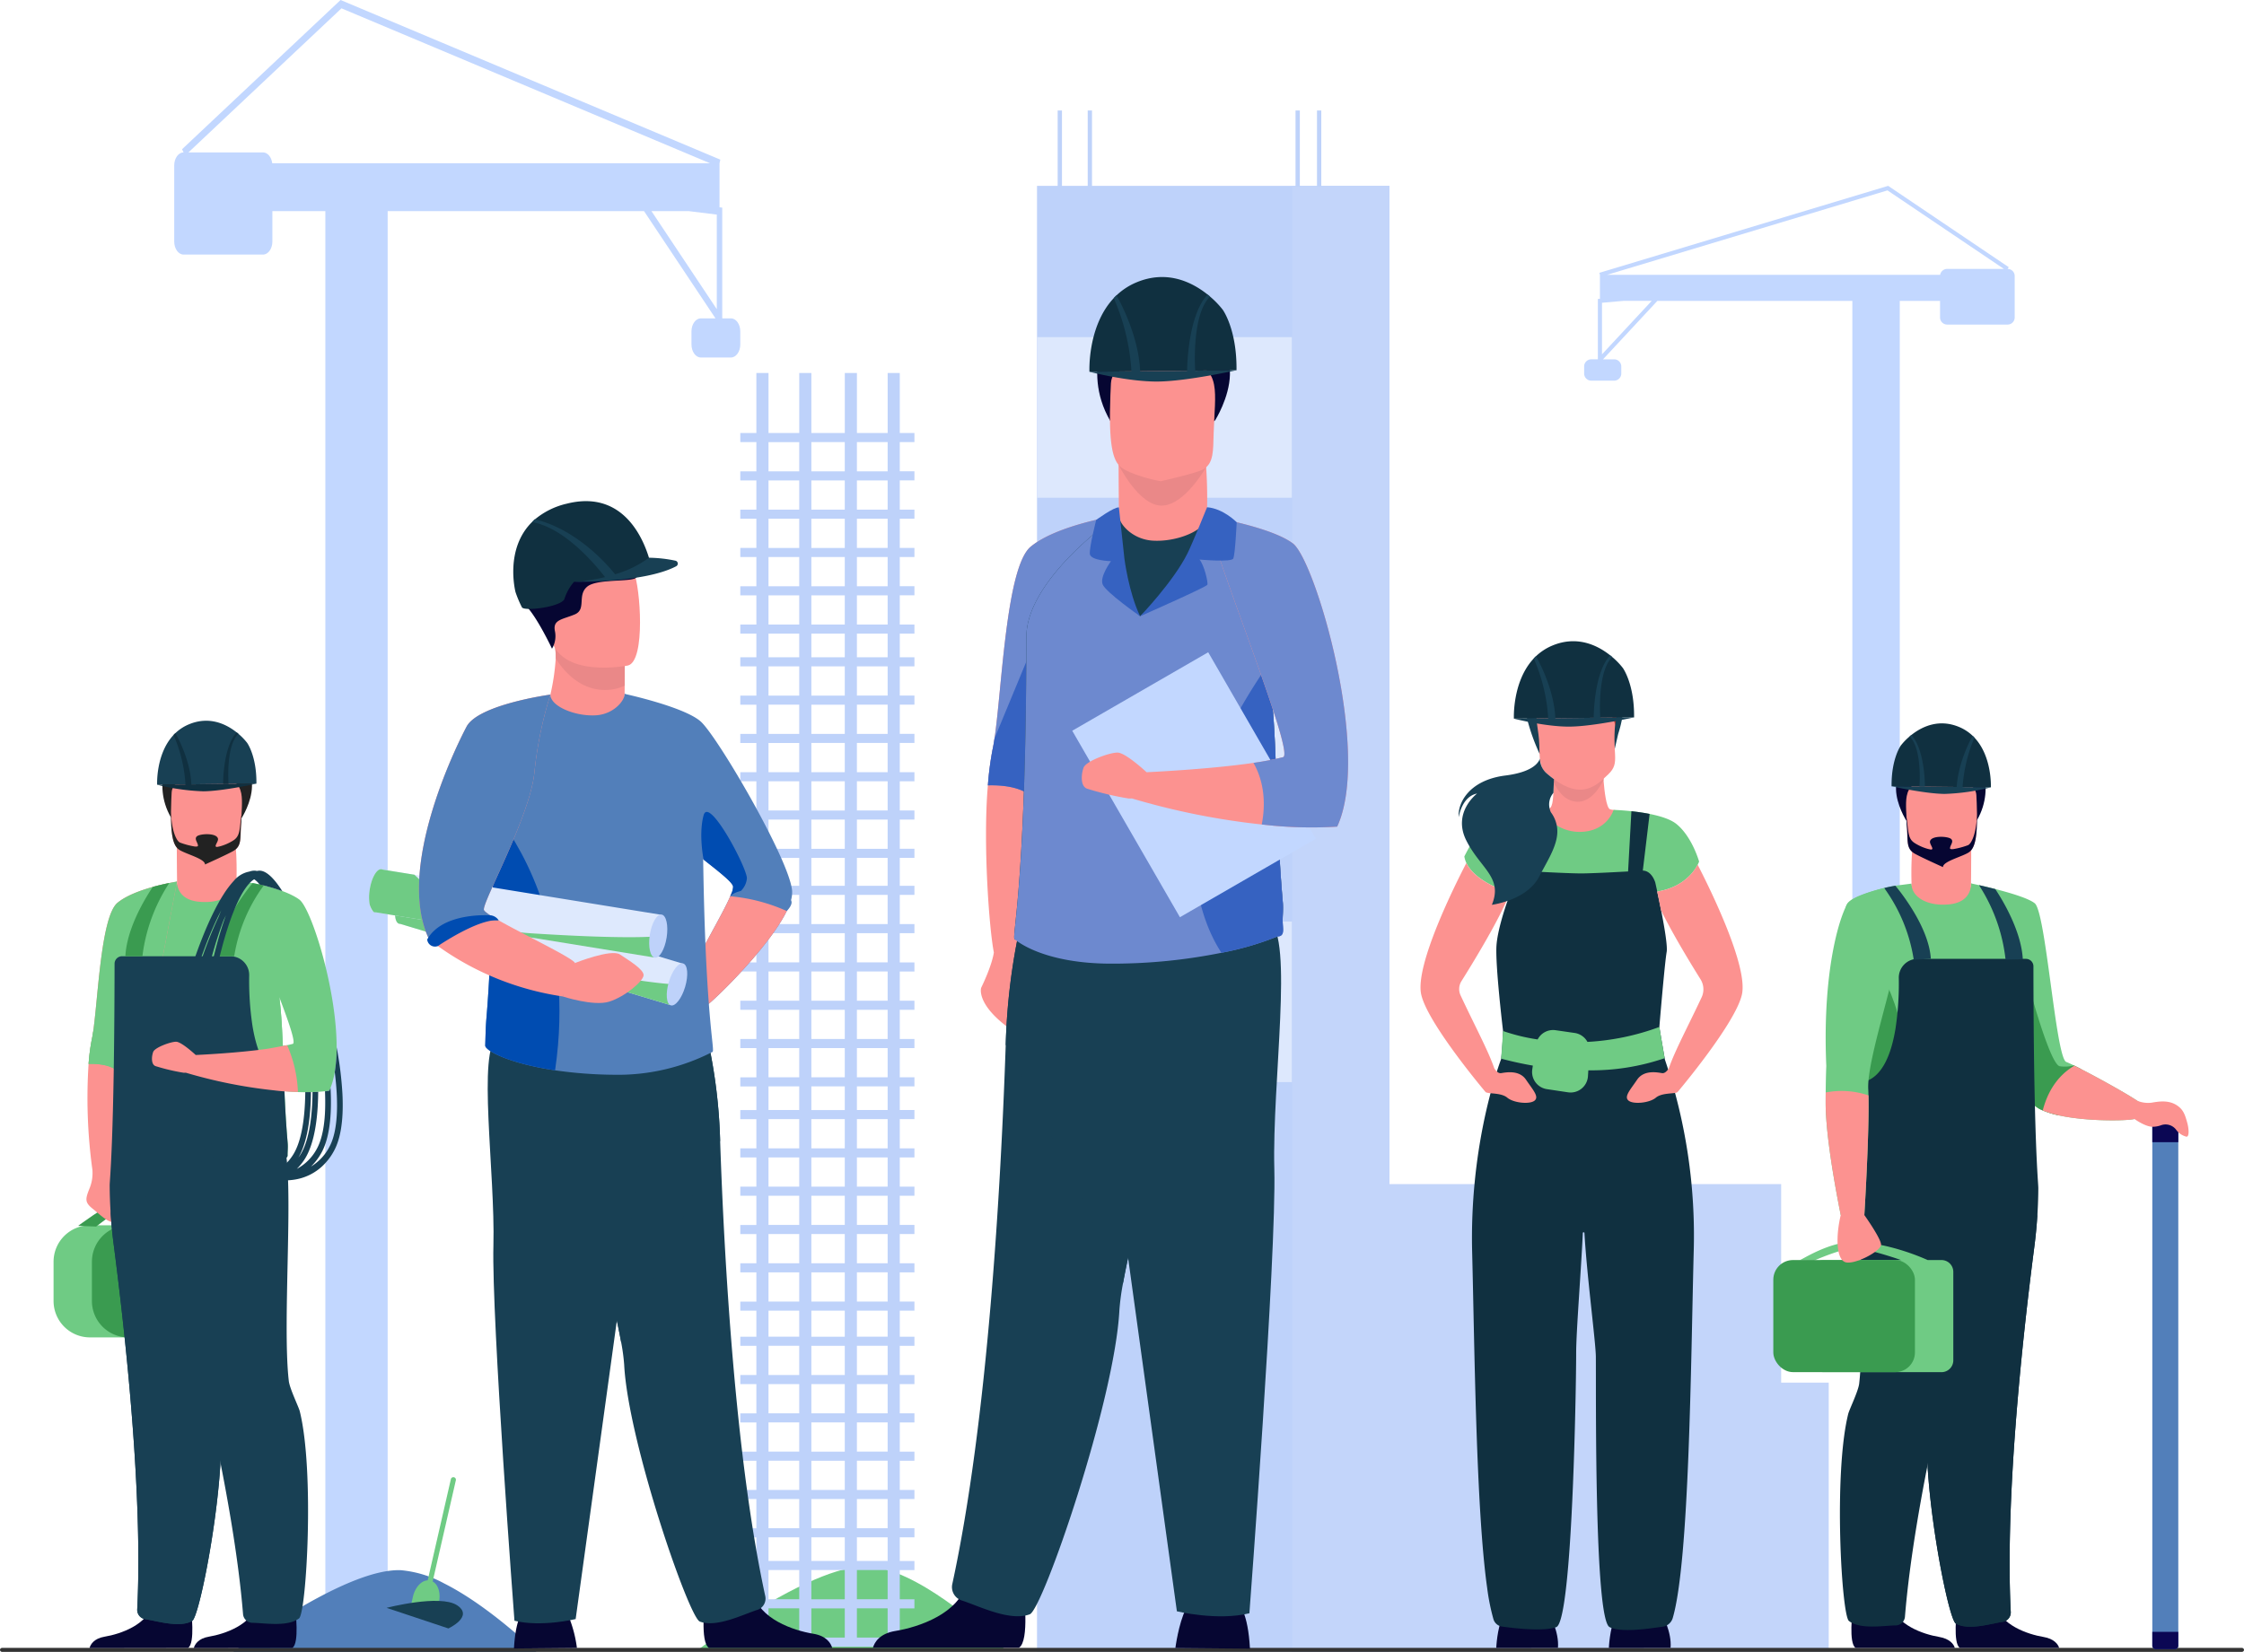
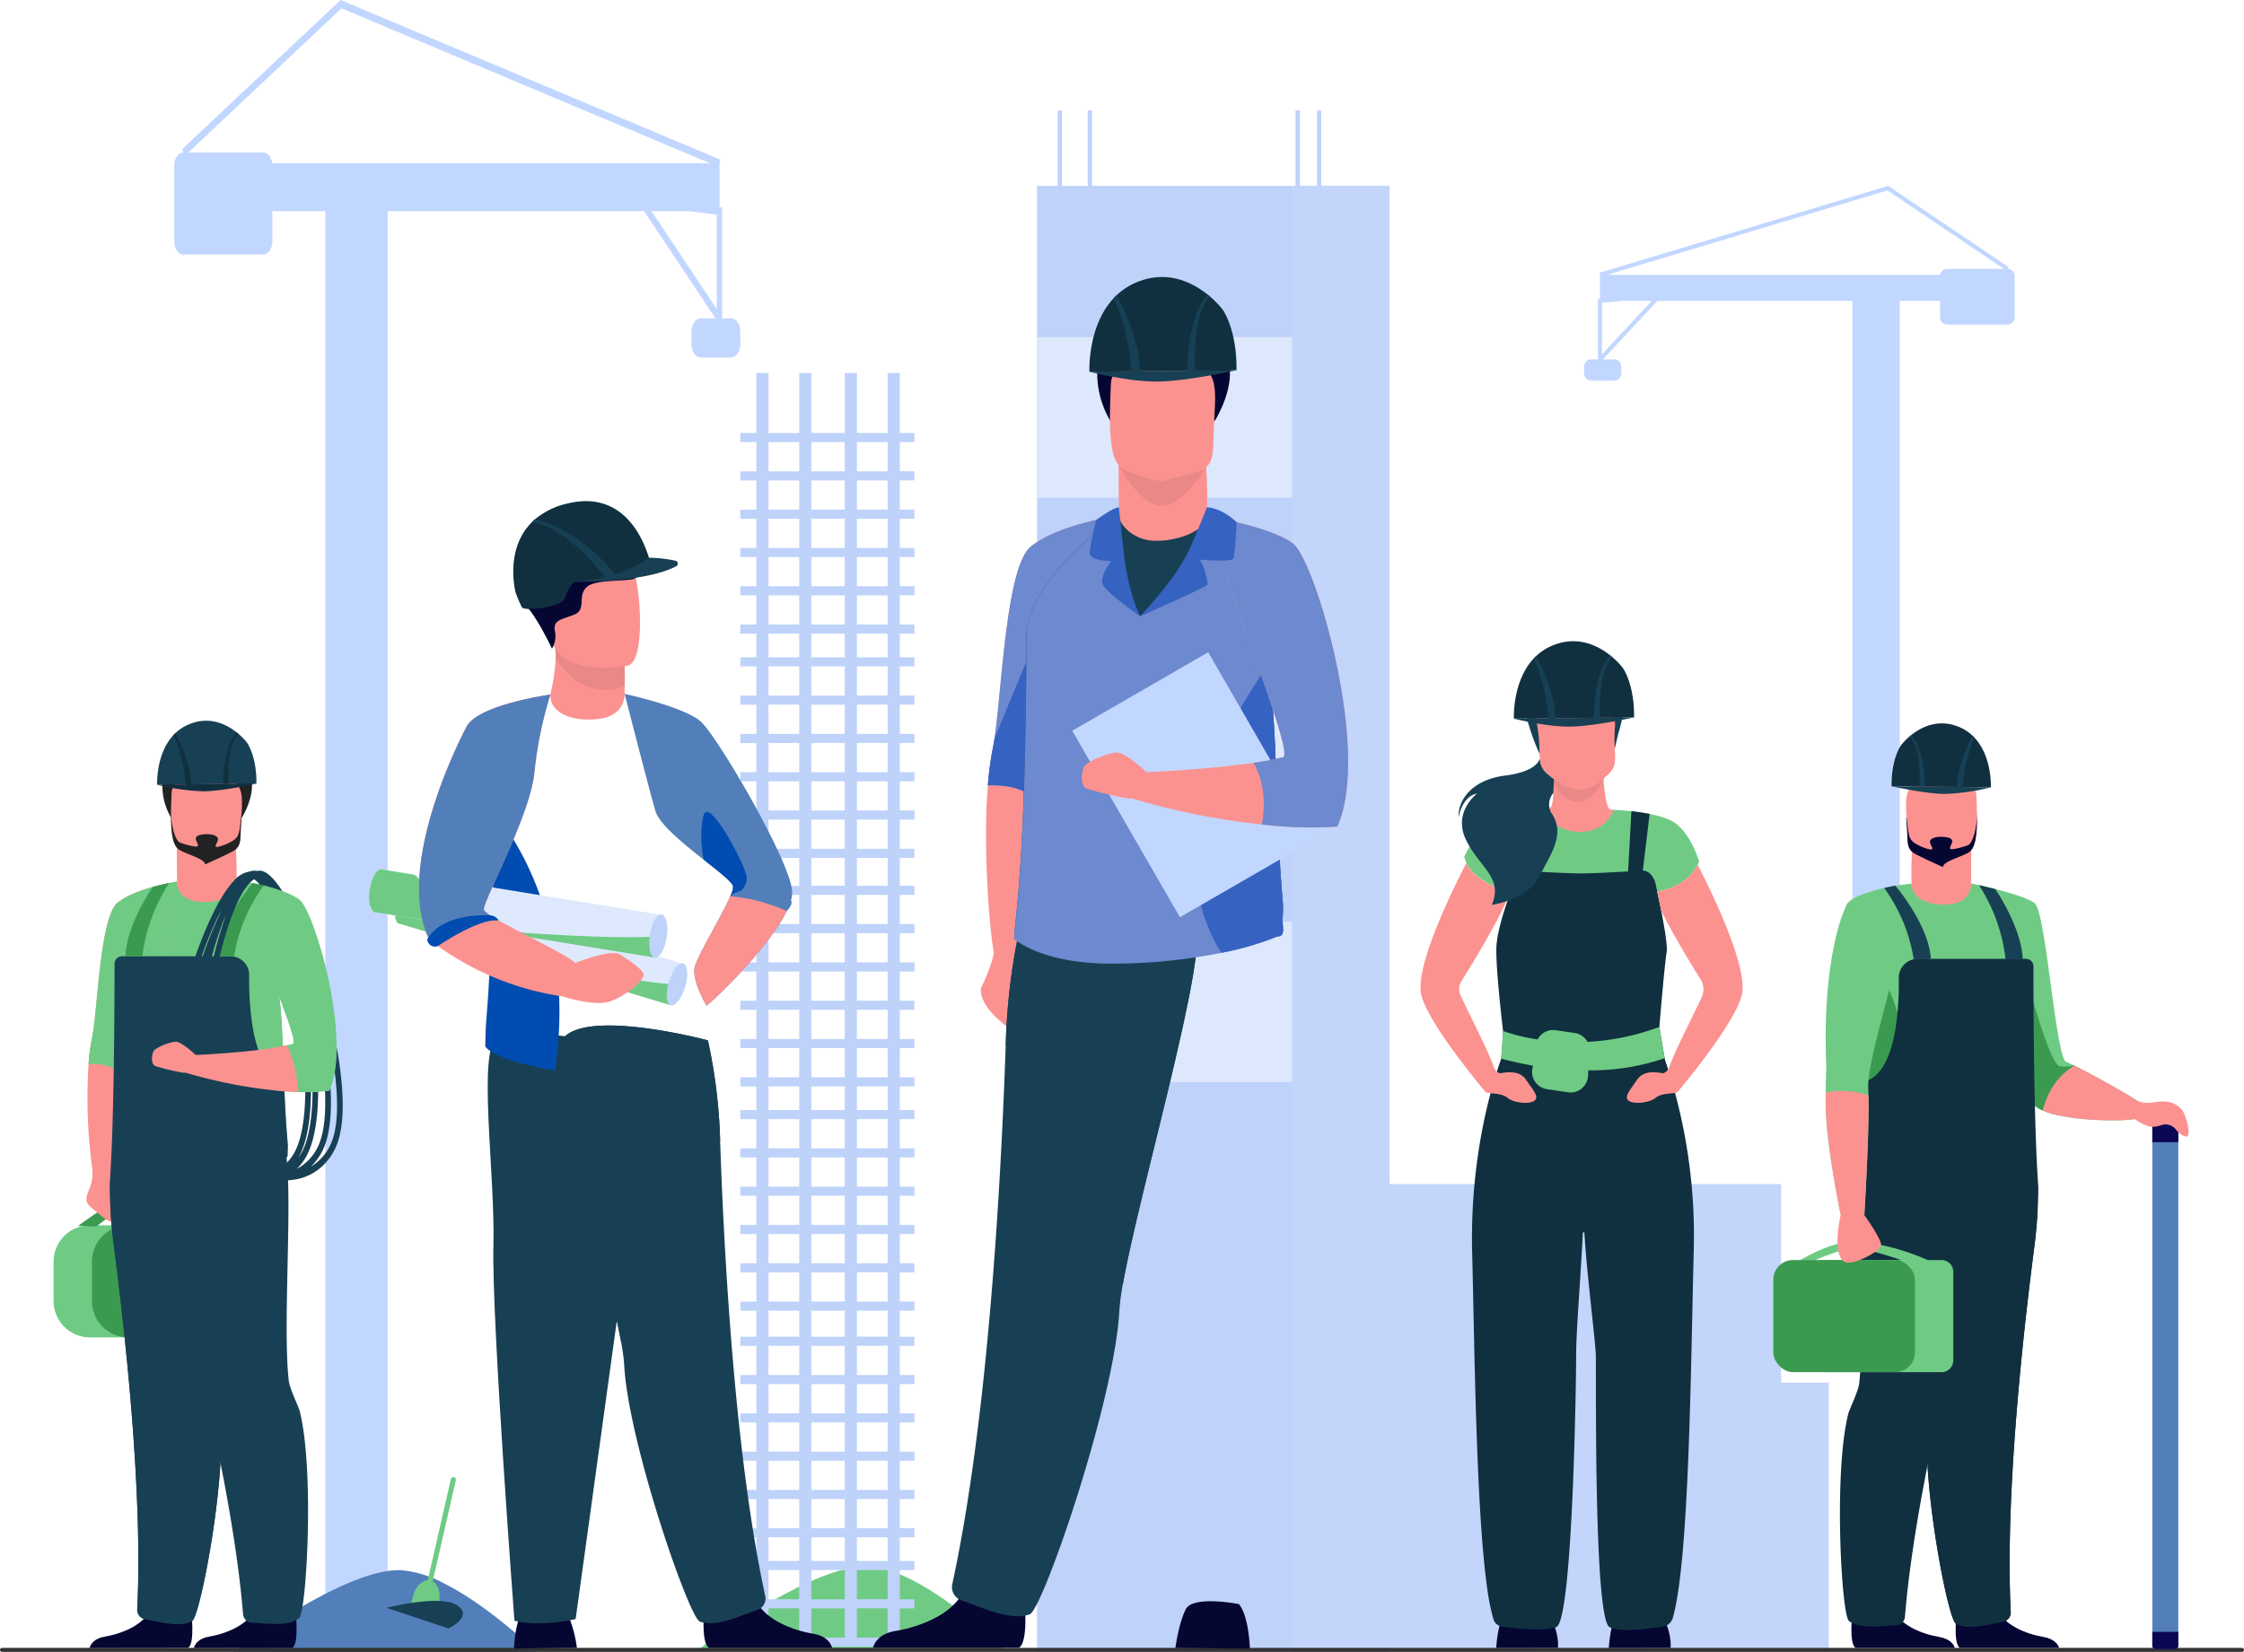
<svg xmlns="http://www.w3.org/2000/svg" width="570" height="419.807" viewBox="0 0 570 419.807">
  <g id="Occucare_Kuwait_1" transform="translate(-973.642 -687.874)">
    <path id="Path_75335" data-name="Path 75335" d="M1216.263,769.832h-2.207V741.7l-.693-.086V730.428h0l.2-.926-96.459-40.56-40.267,37.922.387.8c-1.306,0-2.375,1.491-2.375,3.314v19.334c0,1.823,1.069,3.315,2.375,3.315h20.183c1.306,0,2.374-1.491,2.374-3.315v-7.733h13.455v355.741h15.83V742.581h65.116l18.153,27.252h-3.724c-1.306,0-2.374,1.491-2.374,3.314v3.315c0,1.822,1.068,3.314,2.374,3.314h7.651c1.305,0,2.374-1.492,2.374-3.314v-3.315C1218.638,771.324,1217.569,769.832,1216.263,769.832Zm-98.929-78.773,93.628,39.369H1099.747c-.191-1.562-1.168-2.762-2.339-2.762h-18.945Zm88.168,51.522,7.169.885V767.5l-16.6-24.916Z" transform="translate(-56.954 -1.069)" fill="#c2d7ff" />
    <path id="Path_75336" data-name="Path 75336" d="M1290.524,1779.036H1213.3c3.719-2.744,17.067-12.316,29.156-17.485,5.01-2.141,9.8-3.526,13.6-3.356C1268.119,1758.737,1285.021,1773.819,1290.524,1779.036Z" transform="translate(-61.89 -672.326)" fill="#6fcb84" />
    <path id="Path_75337" data-name="Path 75337" d="M1204.271,1779.036h-77.225c5.26-3.883,29.784-21.422,42.761-20.841a28.28,28.28,0,0,1,10.943,3.356C1190.459,1766.428,1200.313,1775.283,1204.271,1779.036Z" transform="translate(-94.294 -671.355)" fill="#527fba" />
    <path id="Path_75338" data-name="Path 75338" d="M2440.768,918.411h0l.295-.437-30.628-20.664-73.368,22.1.151.5h0v6.094l-.526.047v15.332h-1.678a1.812,1.812,0,0,0-1.806,1.806V945a1.812,1.812,0,0,0,1.806,1.806h5.82a1.811,1.811,0,0,0,1.806-1.806v-1.806a1.811,1.811,0,0,0-1.806-1.806H2338l13.808-14.85h49.528v193.851h12.041V926.538h10.234v4.214a1.811,1.811,0,0,0,1.806,1.806h15.351a1.81,1.81,0,0,0,1.805-1.806V920.217A1.811,1.811,0,0,0,2440.768,918.411Zm-30.508-19.948,29.567,19.948h-14.41a1.812,1.812,0,0,0-1.779,1.505h-84.594Zm-72.515,41.653v-13.1l5.453-.482h7.172Z" transform="translate(-957.176 -162.214)" fill="#c2d7ff" />
    <g id="Group_163883" data-name="Group 163883" transform="translate(1237.056 735.098)">
      <rect id="Rectangle_57" data-name="Rectangle 57" width="89.513" height="372.426" transform="translate(0 0)" fill="#bed2fa" />
      <g id="Group_163882" data-name="Group 163882" transform="translate(0 38.434)">
        <rect id="Rectangle_58" data-name="Rectangle 58" width="64.79" height="40.807" fill="#dde8fd" />
        <rect id="Rectangle_59" data-name="Rectangle 59" width="64.79" height="40.807" transform="translate(0 74.724)" fill="#dde8fd" />
        <rect id="Rectangle_60" data-name="Rectangle 60" width="64.79" height="40.807" transform="translate(0 148.483)" fill="#dde8fd" />
      </g>
      <path id="Path_75339" data-name="Path 75339" d="M2238.826,1029.074h-12.08V978.628h-99.509V724.992h-24.724v372.583h24.724v-.209h111.589Z" transform="translate(-2037.724 -724.992)" fill="#c3d5fa" />
    </g>
    <path id="Path_75340" data-name="Path 75340" d="M1566.516,1832.615H997.634a.536.536,0,0,1-.559-.506h0a.536.536,0,0,1,.559-.506h568.882a.536.536,0,0,1,.559.506h0A.536.536,0,0,1,1566.516,1832.615Z" transform="translate(-23.433 -725.025)" fill="#333" />
    <g id="Group_163885" data-name="Group 163885" transform="translate(1334.47 850.798)">
      <path id="Path_75341" data-name="Path 75341" d="M2274.389,1812.692s.228-4.968,1.56-7.633,11.993-.832,11.993-.832,2.457,4.445,2.123,8.442Z" transform="translate(-2226.55 -1556.912)" fill="#060632" />
      <path id="Path_75342" data-name="Path 75342" d="M2186.116,1812.692s.229-4.968,1.562-7.633,11.992-.832,11.992-.832,2.457,4.445,2.124,8.442Z" transform="translate(-2166.882 -1556.912)" fill="#060632" />
      <path id="Path_75343" data-name="Path 75343" d="M2241.281,1157.988c-1.331.965-13.383,7.255-13.383,7.255l-12.709-9.061s3.859-.562,3.962-.592c1.146-.32,1.094-3.4,1.239-6.671.022-.5.05-1.014.088-1.519l12.444-.453.01.155c.01.157.023.323.035.495l.024.355c.007.123.018.245.028.372.225,2.878.705,6.943,1.624,7.418C2235.166,1156.012,2238.708,1155.969,2241.281,1157.988Z" transform="translate(-2186.534 -1113.048)" fill="#fc9290" />
      <path id="Path_75344" data-name="Path 75344" d="M2243.867,1148.325c-1.027,2.053-3.312,5.628-6.7,5.511-3.238-.115-5.082-3.058-5.926-4.917.023-.5.05-1.014.087-1.519l12.444-.453.01.155.034.495.026.355C2243.848,1148.075,2243.858,1148.2,2243.867,1148.325Z" transform="translate(-2197.382 -1113.048)" fill="#ea8888" />
      <path id="Path_75345" data-name="Path 75345" d="M2226.941,1057.262s6-5.977,13.084.121C2240.025,1057.383,2235.815,1056.509,2226.941,1057.262Z" transform="translate(-2194.478 -1050.655)" fill="#0b0754" />
      <path id="Path_75346" data-name="Path 75346" d="M2213.158,1081.752a51.447,51.447,0,0,1-3.073-8.519c-.838-3.271-.071-15.69,12.414-14.847a16.832,16.832,0,0,1,7.157,2.109c2.817,1.61,6.981,5.23,3.458,16.281l-.851,3.708Z" transform="translate(-2182.922 -1053.159)" fill="#184054" />
      <path id="Path_75347" data-name="Path 75347" d="M2235.87,1104.084c-3.223,3.082-7.228,7.188-15.858-.407-1.689-1.485-1.574-3.77-1.672-7.05-.117-3.883-1.053-6.26-.619-8.5.515-2.679,2.805-3.888,7.557-4.3,8.728-.757,13.138,1.209,12.552,5.539C2236.523,1099.03,2239.146,1100.95,2235.87,1104.084Z" transform="translate(-2188.168 -1070.275)" fill="#fc9290" />
      <path id="Path_75348" data-name="Path 75348" d="M2252.018,1082.033s5.173-.109,6.354,1.62,1.345,3.665,1.939,4.639a3.758,3.758,0,0,1,.5,2.07l1.148-7.721-7-1.392Z" transform="translate(-2211.428 -1068.641)" fill="#9e332e" />
      <path id="Path_75349" data-name="Path 75349" d="M2220.75,1187.544s-2.208,6.51-11.166,7.7c-.241.033-.491.06-.744.085h-36.475l-.2-.06c-1.416-.45-10.131-3.435-11.047-9.019,0,0,4.582-9.409,8.08-10.576a22.215,22.215,0,0,1,3.915-.789c1.516-.195,3.112-.325,4.452-.41,1.843-.115,3.2-.145,3.2-.145a10.992,10.992,0,0,0,9.753,5.674c6.914-.083,8.514-5.589,8.514-5.589s1.942.056,4.52.335c1.421.153,3.036.372,4.627.69,2.7.537,5.321,1.346,6.823,2.566C2219,1181.255,2220.75,1187.544,2220.75,1187.544Z" transform="translate(-2149.989 -1131.559)" fill="#6fcb84" />
      <path id="Path_75350" data-name="Path 75350" d="M2216.1,1238.2c-.389-2.156-.966-5.438-1.419-8.325,0-.039,1.353-16.3,1.852-19.043s-2.9-17.7-2.9-17.7c-.79-2.289-2.13-2.988-3.156-2.988l1.727-14.4c-1.591-.317-3.205-.537-4.626-.69l-.828,15.087-.011.218c-1.892.1-4.251.232-6.446.329s-4.23.173-5.482.173c-2.545,0-8.387-.293-12.266-.5l-.016-.215-.936-15.362c-1.338.085-2.935.215-4.452.41l1.649,14.952v0c-1.087,0-2.336,1.929-2.509,3l-.167,4.678c-.821,2.355-2.522,7.587-2.8,11.259-.374,4.854,1.655,21.744,1.669,21.86-.074,2.013-.217,4.586-.492,7.076-1.524,4.13-8.024,23.334-7.362,49.157.617,24.107.981,65.3,3.822,85.3a54.543,54.543,0,0,0,1.591,7.9,2.665,2.665,0,0,0,2.189,1.852c3.256.451,10.6,1.284,13.758.135,1.515-.552,2.6-8.959,3.365-19.8.734-10.391,1.176-23.016,1.422-33.095,0,0,0,0,0,0,.2-8.035.272-14.448.272-16.821,0-5.372,1.269-21.131,1.689-30.4a.206.206,0,0,1,.412-.005v0c.637,11.005,2.861,27.694,2.9,31.4.082,8.994-.441,66.778,3.49,68.719,3.005,1.484,10.088.362,13.472-.1a3.114,3.114,0,0,0,2.573-2.224c4.229-14.539,4.6-65.06,5.315-92.861A139.225,139.225,0,0,0,2216.1,1238.2Z" transform="translate(-2154.013 -1131.861)" fill="#103040" />
      <path id="Path_75351" data-name="Path 75351" d="M2155.722,1276.639c-1.249,1-5.329.582-6.91-.75s-4.747-.917-5.5-1.417c-.052-.035-14.782-17.49-16.379-24.835-1.611-7.413,8.584-27.812,11.471-33.372,2.135,4.512,9.251,6.948,10.52,7.35l.194.06h.395c-2.4,6.491-9.578,18.175-12.344,22.577a3.82,3.82,0,0,0-.229,3.637c3.552,7.617,7.028,14.043,8.549,18.5.3.495.952,1.38,1.736,1.259,1.086-.167,4.583-.917,6.332,1.664S2156.97,1275.639,2155.722,1276.639Z" transform="translate(-2126.764 -1159.902)" fill="#fc9290" />
      <g id="Group_163884" data-name="Group 163884" transform="translate(23.708 0)">
        <path id="Path_75352" data-name="Path 75352" d="M2227.595,1049.124a18.377,18.377,0,0,0-2.68-2.765c-.272-.235-.565-.473-.877-.707-3.162-2.407-8.224-4.756-14.326-2.211a13.609,13.609,0,0,0-4.169,2.71c-.271.256-.526.518-.769.79-5.29,5.869-4.842,15.075-4.842,15.075l30.528-.326C2230.559,1053.167,2227.595,1049.124,2227.595,1049.124Z" transform="translate(-2199.922 -1042.341)" fill="#103040" />
        <path id="Path_75353" data-name="Path 75353" d="M2221.9,1069.268c-.085-1.284-.67-11.817,3.031-15.419a6.145,6.145,0,0,0-.519-.433c-3.945,4.142-4.2,14.514-4.183,15.87l-9.759.1c-.289-7.477-4.415-14.922-4.911-15.753a6.8,6.8,0,0,0-.562.578,44.563,44.563,0,0,1,3.668,15.194l-8.716.093s8.131,2.1,14.255,2.026,16.273-2.353,16.273-2.353Z" transform="translate(-2199.942 -1049.827)" fill="#184054" />
      </g>
      <path id="Path_75354" data-name="Path 75354" d="M2177.074,1164.413c-3.123,6-11.991,7.12-11.991,7.12,2.873-7-2.916-9.2-6.5-16.364s2.748-11.91,2.748-11.91c-3.915.75-4.664,6-4.664,6-.332-3.5,2.583-9.409,11.827-10.575,6.768-.854,8.4-3.135,8.791-4.3a5.063,5.063,0,0,0,1.529,3.574c.715.63,1.4,1.177,2.051,1.654-.015.272-.027.545-.039.814-.041.922-.065,1.829-.108,2.661a4.508,4.508,0,0,0-.97,3.94,4.395,4.395,0,0,0,.32.979,8.258,8.258,0,0,1,1.6,4C2182.105,1155.963,2179.414,1159.918,2177.074,1164.413Z" transform="translate(-2146.962 -1104.556)" fill="#184054" />
      <path id="Path_75355" data-name="Path 75355" d="M2231.5,1352.726l-1.35-7.932a61.835,61.835,0,0,1-18.261,3.791,4.41,4.41,0,0,0-3.252-2.27l-4.844-.7a4.415,4.415,0,0,0-4.552,2.345,48.042,48.042,0,0,1-8.788-2.138l0,.042-.481,6.965v.017c2.8.744,5.482,1.322,8.046,1.763l-.144.969a4.416,4.416,0,0,0,3.714,5.012l5.369.805a4.416,4.416,0,0,0,5.062-4.091l.094-1.494A57.685,57.685,0,0,0,2231.5,1352.726Z" transform="translate(-2169.489 -1246.78)" fill="#6fcb84" />
      <path id="Path_75356" data-name="Path 75356" d="M2317.75,1250.5c-1.6,7.345-16.326,24.8-16.379,24.835a1.6,1.6,0,0,1-.577.191l-.028,0c-1.217.21-3.59.123-4.892,1.222-1.582,1.331-5.663,1.748-6.913.749s.418-2.748,2.167-5.331,5.246-1.831,6.328-1.664c.644.1,1.2-.482,1.544-.966l.02-.028c.065-.095.124-.185.172-.265,1.489-4.355,4.844-10.59,8.311-17.988a4.816,4.816,0,0,0-.275-4.6c-2.316-3.7-7.018-11.388-10.043-17.556-.353-1.783-.7-3.46-.978-4.729,6.646-1.07,9.4-5.112,10.286-6.836C2309.635,1223.629,2319.323,1243.255,2317.75,1250.5Z" transform="translate(-2236.106 -1160.761)" fill="#fc9290" />
    </g>
    <g id="P297LW" transform="translate(1424.082 871.672)">
      <g id="Group_163891" data-name="Group 163891" transform="translate(0 0)">
        <path id="Path_75357" data-name="Path 75357" d="M2599.773,1292.1c-2.229.515-12.3.637-19.366-.952a21.591,21.591,0,0,1-3.936-1.227,6.077,6.077,0,0,1-2.848-2.151c-.8-1.332-2.26-5.889-3.979-11.865-4.734-16.461-11.4-43.663-11.4-43.663s13.378,2.73,16.209,5.062,5.332,39.305,7.995,40.305c.393.147,1.069.458,1.936.884.043.02.085.043.128.062.517.255,1.1.55,1.729.875,5.523,2.838,14.665,7.952,15.611,9.089C2603.1,1290.021,2603.02,1291.353,2599.773,1292.1Z" transform="translate(-2508.03 -1191.578)" fill="#6fcb84" />
        <path id="Path_75358" data-name="Path 75358" d="M2507.3,1253.3a10.644,10.644,0,0,0-.177-1.891c-1.722-9.466-15.41-19.159-15.68-19.159l0,.2c0,1.447-2.281,4.118-5.794,4.347-4.167.272-9.31-2.1-9.31-4.506-.025,0-2.342.314-3.126.4-3.341.379-10.006,2.184-12.861,4.342-2.716,2.051,1.121,14.985,3.5,24.144,1.007,3.875,1.748,7.072,1.627,8.489-.061.692-.683,10.093-1.237,18.6-.46,7.015-.875,13.418-.888,13.82-.03.8,3.933,3.588,10.586,5.7a51.826,51.826,0,0,0,5.276,1.369,56.126,56.126,0,0,0,11.479,1.139c1.375-.005,2.675-.075,3.905-.2C2504.1,1309.153,2507.353,1298.323,2507.3,1253.3Z" transform="translate(-2441.225 -1191.578)" fill="#6fcb84" />
        <path id="Path_75359" data-name="Path 75359" d="M2511.579,1207.46a80.61,80.61,0,0,1,.476-11.776l14.676,2.4s.015,4.48-.048,9.449c.008,0,.4,4.61-5.279,5.284S2511.425,1211.017,2511.579,1207.46Z" transform="translate(-2476.466 -1166.865)" fill="#fc9290" />
        <path id="Path_75360" data-name="Path 75360" d="M2547.276,1804.25c-1.844-1.136-.76-9.552-.76-9.552s8.642-6.861,9.808-1.579,8.156,7.678,12.138,8.34c2.75.457,3.765,1.879,4.025,2.781Z" transform="translate(-2499.886 -1569.342)" fill="#060632" />
        <path id="Path_75361" data-name="Path 75361" d="M2485.228,1318.041c0,14.073-6.819,10.28-10.937,6.48.555-8.5.945-38.626.945-38.626S2485.228,1297.887,2485.228,1318.041Z" transform="translate(-2451.281 -1227.842)" fill="#3a9b50" />
        <path id="Path_75362" data-name="Path 75362" d="M2610.014,1329.855c-.272,1.974-3.39,7.72-5.837,11.717a21.573,21.573,0,0,1-3.934-1.227,6.064,6.064,0,0,1-2.847-2.151c-.8-1.332-2.263-5.888-3.981-11.864,1.272-7.355,2.481-14.618,2.481-14.618l.375-4.872c0,.375,5.7,21.778,8.288,22.277a9.147,9.147,0,0,0,3.6-.2c.043.02.086.043.128.063C2608.8,1329.236,2609.383,1329.531,2610.014,1329.855Z" transform="translate(-2531.801 -1241.999)" fill="#3a9b50" />
        <path id="Path_75363" data-name="Path 75363" d="M2465.557,1804.25c-1.845-1.136-.761-9.552-.761-9.552s8.643-6.861,9.808-1.579,8.156,7.678,12.139,8.34c2.75.457,3.748,1.879,4.009,2.781Z" transform="translate(-2444.649 -1569.342)" fill="#060632" />
-         <path id="Path_75364" data-name="Path 75364" d="M2502.008,1146.676s-9.8-15.446,9.015-16.468c0,0,7.056.83,8.652-.767,0,0,5.473,8.318.362,17.235S2502.008,1146.676,2502.008,1146.676Z" transform="translate(-2468.293 -1122.089)" fill="#060632" />
        <path id="Path_75365" data-name="Path 75365" d="M2523.439,1168.864c-1.426,1.122-5.607,2.236-6.815,2.367,0,0-6.2-1.383-7.328-2.063-1.745-1.058-1.633-3.2-1.722-6.176-.107-3.524-.462-6.292-.069-8.323.468-2.43,2.009-3.813,6.323-4.188,7.92-.687,11.219,1.3,11.357,3.951.036.713.069,1.392.093,2.036C2525.594,1164.747,2524.939,1167.684,2523.439,1168.864Z" transform="translate(-2473.61 -1136.217)" fill="#fc9290" />
        <path id="Path_75366" data-name="Path 75366" d="M2525.478,1177.617c-.076,4.8-1.37,7.637-2.308,7.995a19.778,19.778,0,0,1-3.673.982c-.446.052-.874.038-.868-.215.014-.757,1.025-1.689.273-2.359-.788-.7-5.017-.94-5.358.594-.167.748,1.2,2.067.263,2.1-.284-.048-.562-.1-.828-.172a12.329,12.329,0,0,1-3.258-1.437c-1.746-1.058-1.631-2.681-2.018-5.634-.25-1.91-.25-.875,0,1.96.261,2.968-.25,4.872,1.723,6.177,1.1.727,7.418,3.566,7.418,3.566-.093-1.5,5.3-2.748,6.723-3.87C2524.894,1186.26,2525.557,1183.853,2525.478,1177.617Z" transform="translate(-2473.741 -1154.653)" fill="#060632" />
        <path id="Path_75367" data-name="Path 75367" d="M2471.435,1342.04c-.03.8,3.932,3.588,10.586,5.7.535.171,1.09.335,1.661.494a.02.02,0,0,1,.014.016c.62,7.281,2.3,17.568,3.815,27.5v0c.393,2.574.773,5.122,1.123,7.588a151.151,151.151,0,0,1,1.691,16.752v.044c.032,1.964-1.624,6.864-1.749,7.995-.077.692-.14,1.424-.185,2.191a89,89,0,0,0,.14,10.555c1.087,16.879,5.546,38.474,7.137,39.394,3.164,1.828,8.919,0,11.845-.43a2.418,2.418,0,0,0,2.118-2.434c-1.428-28.012,2.676-67.022,5.744-91,.08-.625.16-1.237.237-1.839.368-2.828.61-5.469.761-7.85.14-2.089.208-3.985.238-5.629.008-.512.012-1,.015-1.464.008-1.5-1.187-11.33-1.242-56.357h0a1.9,1.9,0,0,0-1.893-1.892h-27.535a4.772,4.772,0,0,0-4.769,4.838,76.8,76.8,0,0,1-.826,12.808c-1.017,6.252-3.194,12.093-7.685,13.5a.018.018,0,0,0-.012.008c-.02.046-.143.319-.34.775a.013.013,0,0,0,0,.007q-.063,1.7-.142,3.453-.015.354-.032.71c-.005.14-.013.277-.02.417q-.015.357-.036.718-.025.591-.06,1.193c-.017.315-.035.63-.052.947q-.049.914-.11,1.849c-.01.2-.022.4-.037.6-.052.8-.108,1.621-.17,2.444-.018.252-.038.5-.058.759-.007.123-.017.245-.028.367-.025.322-.05.644-.077.969q-.042.513-.088,1.034C2471.3,1340.026,2471.467,1341.152,2471.435,1342.04Z" transform="translate(-2449.311 -1231.54)" fill="#103040" />
        <path id="Path_75368" data-name="Path 75368" d="M2524.3,1543.83c1.087,16.879,5.546,38.474,7.138,39.394,3.163,1.828,8.918,0,11.845-.43a2.418,2.418,0,0,0,2.118-2.434c-1.429-28.011,2.676-67.022,5.743-91q.121-.937.238-1.839c.367-2.828.61-5.469.761-7.85-1.459-9.508-9.694-10.018-17.161,9.651C2535.912,1495.844,2524.058,1539.963,2524.3,1543.83Z" transform="translate(-2485.085 -1354.5)" fill="#103040" />
        <path id="Path_75369" data-name="Path 75369" d="M2460.4,1492.731c-.226,1.952-2.51,6.59-2.783,7.7-3.776,15.182-1.69,51.181.182,52.62,2.9,2.228,8.843,1.169,11.8,1.13a2.416,2.416,0,0,0,2.42-2.133c2.321-28.682,11.94-68.078,18.126-91.253a108.706,108.706,0,0,0,3.555-20.257s-28.91-17.713-32.035-8.036C2458.9,1441.061,2462.147,1477.75,2460.4,1492.731Z" transform="translate(-2438.588 -1324.982)" fill="#103040" />
        <g id="Group_163887" data-name="Group 163887" transform="translate(30.041)">
          <path id="Path_75370" data-name="Path 75370" d="M2517.208,1110.553q-.3-.336-.634-.652a11.247,11.247,0,0,0-3.445-2.239c-5.041-2.1-9.22-.162-11.833,1.826-.257.194-.5.39-.724.584a15.211,15.211,0,0,0-2.214,2.284s-2.449,3.34-2.367,10.38l25.218.269S2521.579,1115.4,2517.208,1110.553Z" transform="translate(-2495.99 -1106.753)" fill="#103040" />
          <g id="Group_163886" data-name="Group 163886" transform="translate(0.002 2.965)">
            <path id="Path_75371" data-name="Path 75371" d="M2512.624,1128.992l1.385.016c.029-.4-.04-9.554-3.452-13.107a4.967,4.967,0,0,0-.43.355C2513.369,1119.384,2512.632,1128.9,2512.624,1128.992Z" transform="translate(-2505.548 -1115.901)" fill="#184054" />
            <path id="Path_75372" data-name="Path 75372" d="M2514.031,1129.494a38.753,38.753,0,0,1,3.013-12.538,5.9,5.9,0,0,0-.465-.49c-.4.692-3.691,6.789-4.039,13.012L2496,1129.3s8.383,1.88,13.443,1.942a55.016,55.016,0,0,0,11.774-1.673Z" transform="translate(-2495.996 -1116.283)" fill="#184054" />
          </g>
        </g>
        <path id="Path_75373" data-name="Path 75373" d="M2493.032,1234.015s8.52,9.926,9.02,18.586l-4.341.23a41.729,41.729,0,0,0-7.506-18.224s1-.243,1.337-.309C2491.989,1234.211,2493.032,1234.015,2493.032,1234.015Z" transform="translate(-2462.039 -1192.774)" fill="#184054" />
        <path id="Path_75374" data-name="Path 75374" d="M2564.479,1233.594a43.411,43.411,0,0,1,6.758,18.91l4.381-.075c-.359-6.808-4.637-14.3-7-17.844C2568.621,1234.585,2565.588,1233.819,2564.479,1233.594Z" transform="translate(-2512.243 -1192.49)" fill="#184054" />
        <g id="Group_163888" data-name="Group 163888" transform="translate(0 131.754)">
          <path id="Path_75375" data-name="Path 75375" d="M2459.861,1517.927h-3.518c-1.636-.743-10.446-4.558-18.913-4.6-6.11-.034-13.071,4.531-13.49,4.58-1.062.125,3.539.167,3.539.167s6.9-3.051,9.994-3.123c2.953-.069,9.509,2.078,12.127,2.981H2429.88a3.008,3.008,0,0,0-3,3v22.485a3.008,3.008,0,0,0,3,3h29.98a3.007,3.007,0,0,0,3-3v-22.485A3.007,3.007,0,0,0,2459.861,1517.927Z" transform="translate(-2417.139 -1513.322)" fill="#6fcb84" />
          <rect id="Rectangle_61" data-name="Rectangle 61" width="35.976" height="28.481" rx="5" transform="translate(0 4.605)" fill="#3a9b50" />
        </g>
        <path id="Path_75376" data-name="Path 75376" d="M2455.194,1288.534c.215,10.163-1.052,30.4-1.052,30.4h-6c-2.83-14.24-3.83-23.4-3.83-28.4q0-1.477.013-2.748c.037-4.267.152-6.746.152-6.746-1.124-25.854,4.041-39.681,5.661-41.585s9.044-3.615,9.044-3.615a101.894,101.894,0,0,1,3.45,12.888c1,5.747-7.86,29.891-7.5,38.142C2455.164,1287.39,2455.181,1287.945,2455.194,1288.534Z" transform="translate(-2431.02 -1194.011)" fill="#6fcb84" />
        <g id="Group_163890" data-name="Group 163890" transform="translate(96.271 101.442)">
          <path id="Path_75377" data-name="Path 75377" d="M2706.088,1419.783h-4.849a.881.881,0,0,0-.875.878V1552.7a.879.879,0,0,0,.875.876h4.849a.877.877,0,0,0,.875-.876V1420.661A.879.879,0,0,0,2706.088,1419.783Z" transform="translate(-2700.364 -1419.783)" fill="#527fba" />
          <g id="Group_163889" data-name="Group 163889">
            <path id="Path_75378" data-name="Path 75378" d="M2706.088,1419.783h-4.849a.881.881,0,0,0-.875.878v4.092h6.6v-4.092A.879.879,0,0,0,2706.088,1419.783Z" transform="translate(-2700.364 -1419.783)" fill="#0b0754" />
            <path id="Path_75379" data-name="Path 75379" d="M2700.364,1822.592a.879.879,0,0,0,.875.877h4.849a.877.877,0,0,0,.875-.877v-3.529h-6.6Z" transform="translate(-2700.364 -1689.671)" fill="#0b0754" />
          </g>
          <path id="Path_75380" data-name="Path 75380" d="M2709.631,1446.482a.5.5,0,0,0-.5.5v116.226a.5.5,0,1,0,1,0V1446.982A.5.5,0,0,0,2709.631,1446.482Z" transform="translate(-2706.29 -1437.83)" fill="#527fba" />
        </g>
        <path id="Path_75381" data-name="Path 75381" d="M2454.142,1426.473s1.268-20.239,1.052-30.4a21.252,21.252,0,0,0-10.865-.745q-.012,1.27-.013,2.748c0,5,1,14.158,3.83,28.4-1.248,5.247-1.166,10.91,1,11.909s9.326-2.748,9.243-4.414S2454.142,1426.473,2454.142,1426.473Z" transform="translate(-2431.02 -1301.547)" fill="#fc9290" />
        <path id="Path_75382" data-name="Path 75382" d="M2651.2,1389.7c-.584-2.143-1.019-3.331-2.494-4.372-2.144-1.513-4.69-1.1-6.587-.771a7.278,7.278,0,0,1-3.6-.476c-3.359-2.239-11.792-6.856-15.992-8.925-2.865,1.661-6.385,4.949-8.042,11.365,6.463,2.851,20.609,2.8,23.3,2.179,0,0,2.493,1.812,4.39,1.979a6.6,6.6,0,0,0,2.471-.43,3.359,3.359,0,0,1,3.722,1.183,4.587,4.587,0,0,0,2.625,1.766C2651.766,1393.2,2651.573,1391.053,2651.2,1389.7Z" transform="translate(-2546.044 -1288.179)" fill="#fc9290" />
      </g>
    </g>
    <g id="Group_163896" data-name="Group 163896" transform="translate(987.248 871.007)">
      <g id="Group_163893" data-name="Group 163893" transform="translate(0 123.199)">
        <g id="Group_163892" data-name="Group 163892" transform="translate(0 4.999)">
          <path id="Rectangle_62" data-name="Rectangle 62" d="M9.252,0H26.725a9.251,9.251,0,0,1,9.251,9.251v9.978a9.252,9.252,0,0,1-9.252,9.252H9.251A9.251,9.251,0,0,1,0,19.23V9.252A9.252,9.252,0,0,1,9.252,0Z" fill="#6fcb84" />
          <path id="Rectangle_63" data-name="Rectangle 63" d="M9.252,0H26.725a9.251,9.251,0,0,1,9.251,9.251v9.978a9.252,9.252,0,0,1-9.252,9.252H9.251A9.251,9.251,0,0,1,0,19.23V9.252A9.252,9.252,0,0,1,9.252,0Z" transform="translate(9.743)" fill="#3a9b50" />
        </g>
        <path id="Path_75383" data-name="Path 75383" d="M1074.574,1490s7.12-5.247,8.182-5.122,2.748.5,2.748.5l-6.371,4.81Z" transform="translate(-1068.328 -1484.871)" fill="#3a9b50" />
      </g>
      <path id="Path_75384" data-name="Path 75384" d="M1145.707,1235.375c-2.855-2.159-9.521-3.963-12.861-4.342-.785-.088-3.131-.1-3.156-.1,0,2.4-5.114,4.475-9.281,4.2-3.513-.23-5.794-2.9-5.794-4.347l0-.005c-.27,0-13.958,9.5-15.679,18.968a10.521,10.521,0,0,0-.178,1.891c-.055,45.028-2.783,51.933-1.921,51.918,0,0,5.121,3.94,14.625,4.872,1.229.122,2.531.192,3.9.2a56.078,56.078,0,0,0,11.48-1.139,51.9,51.9,0,0,0,5.277-1.369c6.653-2.109,10.615-4.9,10.585-5.7-.033-.887.13-2.013.02-3.278-.415-4.767-.642-8.932-.817-13.126a49.027,49.027,0,0,0,11.385-.08C1159.208,1271.219,1149.569,1238.293,1145.707,1235.375Zm-1.687,36.65c-.439.118-.916.23-1.426.337-.352.077-.72.15-1.1.22-.008-.172-.012-.347-.02-.517-.1-2.358-.207-4.6-.362-6.741-.13-1.789-.29-3.5-.5-5.134C1143.1,1266.759,1144.839,1271.8,1144.02,1272.025Z" transform="translate(-1083.261 -1189.926)" fill="#6fcb84" />
      <path id="Path_75385" data-name="Path 75385" d="M1104.078,1230.8s-10.575,1.6-15.128,5.4-5.014,27.956-6.532,34.785a53.387,53.387,0,0,0-.8,6.144,133.482,133.482,0,0,0,.969,26.875,10.213,10.213,0,0,1-.621,4.485c-1.166,2.914-1.416,3.747.666,5.412s4.33,4,5.913,3.331c1.221-.514,1-8.609.841-12.283,1.827-7.853,4.785-22.591,7.57-36.873C1100.673,1249.028,1104.078,1230.8,1104.078,1230.8Z" transform="translate(-1072.725 -1189.935)" fill="#fc9290" />
      <path id="Path_75386" data-name="Path 75386" d="M1105.211,1230.8s-1.964,10.505-4.535,23.9c-.815,4.249-1.692,8.789-2.586,13.376-3.64,7.132-6.763,11.982-7.727,11.07-1.969-1.858-5.425-2.089-7.61-2.019a53.459,53.459,0,0,1,.8-6.143c.12-.54.232-1.187.343-1.924,1.274-8.594,2-29.367,6.188-32.86,2.206-1.836,5.823-3.16,8.969-4.039h0c1.606-.447,3.09-.776,4.2-1C1104.451,1230.916,1105.211,1230.8,1105.211,1230.8Z" transform="translate(-1073.857 -1189.937)" fill="#6fcb84" />
      <path id="Path_75387" data-name="Path 75387" d="M1090.362,1304c-1.968-1.858-5.423-2.088-7.611-2.018a53.472,53.472,0,0,1,.8-6.144c.12-.54.233-1.187.342-1.924l10.911-26.34S1091.326,1304.912,1090.362,1304Z" transform="translate(-1073.855 -1214.793)" fill="#6fcb84" />
      <path id="Path_75388" data-name="Path 75388" d="M1167.049,1205.409a80.55,80.55,0,0,0-.477-11.775l-14.675,2.4s0,4.479.065,9.447l-.014,0s-.4,4.61,5.277,5.285S1167.2,1208.966,1167.049,1205.409Z" transform="translate(-1120.593 -1164.814)" fill="#fc9290" />
      <path id="Path_75389" data-name="Path 75389" d="M1108.532,1804.1c1.845-1.135.766-9.61.766-9.61s-8.643-6.861-9.808-1.579-8.157,7.678-12.139,8.339c-2.75.457-3.6,1.984-3.856,2.886Z" transform="translate(-1074.358 -1568.534)" fill="#060632" />
      <path id="Path_75390" data-name="Path 75390" d="M1219.262,1333.709s-2.748,3.715-3.31,3.715-7.5-2.686-5.507-8.692,6.833-7.208,6.833-7.208c.21,1.634.37,3.345.5,5.134.155,2.136.265,4.383.363,6.741.007.17.013.345.02.517.379-.07.747-.143,1.1-.22Z" transform="translate(-1159.927 -1251.26)" fill="#6fcb84" />
      <path id="Path_75391" data-name="Path 75391" d="M1190.252,1804.1c1.844-1.135.765-9.61.765-9.61s-8.642-6.861-9.807-1.579-8.157,7.678-12.14,8.339c-2.749.457-3.595,1.984-3.856,2.886Z" transform="translate(-1129.595 -1568.534)" fill="#060632" />
      <path id="Path_75392" data-name="Path 75392" d="M1160.811,1144.626s9.8-15.446-9.014-16.468c0,0-7.055.831-8.653-.766,0,0-5.473,8.317-.362,17.235S1160.811,1144.626,1160.811,1144.626Z" transform="translate(-1112.958 -1120.038)" fill="#222" />
      <path id="Path_75393" data-name="Path 75393" d="M1149.246,1166.813c1.426,1.121,5.607,2.236,6.815,2.366,0,0,6.2-1.382,7.327-2.062,1.746-1.058,1.634-3.2,1.723-6.177.107-3.524.462-6.292.069-8.324-.468-2.43-2.008-3.813-6.322-4.188-7.919-.688-11.219,1.3-11.357,3.951-.036.712-.069,1.392-.092,2.036C1147.091,1162.7,1147.746,1165.632,1149.246,1166.813Z" transform="translate(-1117.506 -1134.165)" fill="#fc9290" />
      <path id="Path_75394" data-name="Path 75394" d="M1147.337,1175.566c.077,4.8,1.37,7.636,2.308,7.995a19.865,19.865,0,0,0,3.673.982c.446.052.873.038.868-.215-.015-.757-1.025-1.689-.274-2.359.788-.7,5.017-.939,5.358.594.166.748-1.2,2.068-.263,2.1.284-.049.562-.1.828-.172a12.364,12.364,0,0,0,3.258-1.438c1.745-1.058,1.631-2.68,2.017-5.634.25-1.91.25-.875,0,1.96-.262,2.967.25,4.872-1.722,6.177-1.1.726-7.419,3.566-7.419,3.566.092-1.5-5.3-2.749-6.724-3.87C1147.922,1184.209,1147.257,1181.8,1147.337,1175.566Z" transform="translate(-1117.507 -1152.601)" fill="#222" />
      <path id="Path_75395" data-name="Path 75395" d="M1144.474,1339.988c.03.8-3.932,3.588-10.585,5.7-.536.171-1.091.334-1.661.493a.018.018,0,0,0-.014.016c-.621,7.282-2.3,17.569-3.816,27.5v0c-.392,2.573-.772,5.122-1.122,7.587a151.176,151.176,0,0,0-1.691,16.751v.045c-.032,1.964,1.624,6.863,1.749,7.995.077.692.14,1.424.185,2.191a88.839,88.839,0,0,1-.14,10.555c-1.086,16.879-5.547,38.475-7.137,39.394-3.163,1.829-8.919,0-11.845-.43a2.417,2.417,0,0,1-2.119-2.433c1.429-28.011-2.676-67.022-5.743-91-.08-.625-.16-1.237-.237-1.838-.367-2.828-.61-5.469-.762-7.85-.14-2.088-.207-3.985-.237-5.628-.008-.512-.012-1-.015-1.464-.008-1.5,1.187-11.33,1.241-56.358h0a1.9,1.9,0,0,1,1.893-1.891h27.536a4.772,4.772,0,0,1,4.768,4.838,76.71,76.71,0,0,0,.827,12.808c1.016,6.252,3.192,12.092,7.684,13.5a.017.017,0,0,1,.011.009c.02.045.143.319.341.774a.017.017,0,0,1,0,.007q.063,1.7.142,3.454c.009.235.02.472.032.709,0,.141.012.277.02.417.01.238.023.477.035.717.017.395.037.792.06,1.194q.025.471.052.947c.033.609.07,1.227.11,1.849.01.2.022.4.037.6.053.8.108,1.622.17,2.444.017.252.037.5.058.76.007.122.018.245.027.367.025.323.05.645.077.969.028.343.058.687.088,1.034C1144.6,1337.975,1144.442,1339.1,1144.474,1339.988Z" transform="translate(-1085.029 -1229.489)" fill="#184054" />
      <path id="Path_75396" data-name="Path 75396" d="M1127.9,1541.778c-1.087,16.879-5.546,38.475-7.137,39.394-3.163,1.829-8.92,0-11.845-.43a2.417,2.417,0,0,1-2.119-2.433c1.429-28.011-2.676-67.022-5.744-91-.08-.624-.16-1.236-.237-1.838-.368-2.828-.61-5.469-.763-7.85,1.459-9.509,9.693-10.018,17.161,9.651C1120.421,1494.887,1128.151,1537.911,1127.9,1541.778Z" transform="translate(-1085.555 -1352.449)" fill="#184054" />
      <path id="Path_75397" data-name="Path 75397" d="M1170.236,1490.68c.227,1.951,2.51,6.591,2.784,7.7,3.776,15.182,1.69,51.181-.182,52.62-2.9,2.229-8.843,1.17-11.8,1.13a2.415,2.415,0,0,1-2.419-2.133c-2.322-28.682-11.941-68.078-18.126-91.253a108.745,108.745,0,0,1-3.556-20.256s28.91-17.713,32.037-8.037C1171.742,1439.01,1168.492,1475.7,1170.236,1490.68Z" transform="translate(-1110.482 -1322.931)" fill="#184054" />
      <g id="Group_163895" data-name="Group 163895" transform="translate(26.301 0)">
        <path id="Path_75398" data-name="Path 75398" d="M1159.317,1110.3a15.223,15.223,0,0,0-2.214-2.284c-.225-.194-.467-.39-.724-.584-2.612-1.988-6.794-3.928-11.833-1.826a11.251,11.251,0,0,0-3.445,2.238c-.223.212-.435.428-.634.653-4.37,4.848-4,12.452-4,12.452l25.217-.269C1161.766,1113.645,1159.317,1110.3,1159.317,1110.3Z" transform="translate(-1136.459 -1104.701)" fill="#184054" />
        <g id="Group_163894" data-name="Group 163894" transform="translate(0.008 2.965)">
          <path id="Path_75399" data-name="Path 75399" d="M1189.565,1126.94c-.007-.094-.745-9.607,2.5-12.736a5.111,5.111,0,0,0-.429-.354c-3.414,3.553-3.482,12.705-3.453,13.107Z" transform="translate(-1171.425 -1113.85)" fill="#103040" />
          <path id="Path_75400" data-name="Path 75400" d="M1145.174,1127.425c-.239-6.175-3.647-12.325-4.057-13.011a5.574,5.574,0,0,0-.465.477,36.792,36.792,0,0,1,3.03,12.551l-7.2.077a55.055,55.055,0,0,0,11.775,1.674c5.059-.063,13.442-1.943,13.442-1.943Z" transform="translate(-1136.483 -1114.231)" fill="#103040" />
        </g>
      </g>
      <path id="Path_75401" data-name="Path 75401" d="M1192.552,1231.963s-8.52,9.926-9.02,18.586h4.331a41.473,41.473,0,0,1,7.516-17.993Z" transform="translate(-1141.977 -1190.722)" fill="#3a9b50" />
      <path id="Path_75402" data-name="Path 75402" d="M1122.735,1231.9a43.523,43.523,0,0,0-6.827,18.607h-4.33c.36-6.808,4.594-14.058,6.955-17.606h0C1120.142,1232.45,1121.626,1232.121,1122.735,1231.9Z" transform="translate(-1093.34 -1190.677)" fill="#3a9b50" />
      <path id="Path_75403" data-name="Path 75403" d="M1187.969,1278.97a90.476,90.476,0,0,0-1.474-11.888,37.875,37.875,0,0,1-.479,6.3c1.072,8.539.657,15.066-1.245,18.76a12.73,12.73,0,0,1-4.787,5.226,15.094,15.094,0,0,0,2.646-3.493c1.463-2.621,2.809-7.5,2.31-16.5-.1.256-.206.5-.318.744,0,0-.371.064-1.085.138.293,6.579-.41,11.618-2.09,14.633a12.441,12.441,0,0,1-5.063,5.075,14.891,14.891,0,0,0,1.8-2.175c1.735-2.55,3.546-7.564,3.624-17.4q-.649.037-1.44.059c-.08,7.543-1.192,13.156-3.287,16.224-.1.142-.2.284-.3.421,1.589-2.726,3.109-7.668,3.187-16.638-.451.007-.932.012-1.442.007-.076,7.536-1.193,13.145-3.286,16.21a11.869,11.869,0,0,1-4.844,4.2c-.577-.1-1.167-.229-1.76-.386-.08-.019-.161-.039-.239-.064l-.024-.007c-.079-.021-.159-.043-.236-.066q-1.085-.316-2.106-.721c-8.331-3.308-13.111-10.757-13.575-16.881a98.454,98.454,0,0,1,.9-17.87c1.73-13.882,5.5-29.975,10.086-36.372.078-.108.151-.212.229-.313,0,0,0,0,0,0,.1-.126.192-.25.291-.364.17-.2.337-.394.508-.568l0,0a5.636,5.636,0,0,1,1.069-.875,2.783,2.783,0,0,1,.316.22,6.065,6.065,0,0,1,1.062,1.094s.007.007.009.011c.479.1.975.222,1.484.35.236.064.478.126.72.2a.18.18,0,0,1,.046.012c.057.012.114.03.169.046.3.083.6.169.9.259l.511.158c.2.063.4.128.6.194.218.073.435.147.65.222s.458.163.683.248l-.014-.021c-2.7-4.253-4.617-5.244-5.863-5.185a3.519,3.519,0,0,0-.584.078,2.452,2.452,0,0,0-.625-.084,3.724,3.724,0,0,0-1.255.231,6.732,6.732,0,0,0-4.027,2.424c-.1.1-.19.2-.286.311a24.865,24.865,0,0,0-2.326,3.159l-.014.021c-7.382,11.668-14.266,37.589-14.676,49.722-.323,9.6,7.069,18.185,14.539,21.7a22.4,22.4,0,0,0,2.172.891c.406.142.806.268,1.2.38l.025.006a16.6,16.6,0,0,0,4.494.65c.309,0,.613-.009.916-.03.311.021.62.03.927.03a13.238,13.238,0,0,0,3.894-.568c.194-.009.389-.023.582-.036.165-.016.329-.03.49-.05.316-.037.629-.085.938-.142a15.591,15.591,0,0,0,2.637-.2,13.308,13.308,0,0,0,7.011-3.406,15.117,15.117,0,0,0,3.132-4.189C1187.232,1290.646,1188.336,1286.383,1187.969,1278.97Zm-43.509-.861c.361-10.738,6.234-33.546,12.726-45.86-.226.546-.456,1.109-.68,1.687-6.135,12.994-11.288,33.659-11.638,44.1a20.878,20.878,0,0,0,3.629,12.087A20.273,20.273,0,0,1,1144.46,1278.109Zm15.459,20c-9.239-4.349-13.845-13.353-13.619-20,.2-5.9,2.06-15.445,4.776-24.89-2.118,10.21-3.3,20.566-3.008,26.928.366,8.056,6.089,14.754,12.481,18.243C1160.339,1298.3,1160.132,1298.21,1159.919,1298.108Zm-10.423-18.058c-.421-9.211,2.491-27.759,6.8-41.064.483-1.489.982-2.912,1.5-4.252.193-.408.385-.8.577-1.195-3.315,9.079-5.806,22.054-6.886,32.951a88.977,88.977,0,0,0-.451,14.411c.5,6.648,4.647,12.2,9.738,15.734C1153.67,1292.713,1149.755,1285.731,1149.5,1280.051Z" transform="translate(-1114.589 -1184.103)" fill="#184054" />
      <path id="Path_75404" data-name="Path 75404" d="M1166.77,1357.272c-.235.035-4.661.843-4.9.878-7.374,1.081-17.295,1.557-18.328,1.6-.1-.09-3.617-3.369-4.989-3.369-1.391,0-5.4,1.462-5.812,2.586s-.573,3.147.573,3.6a51.544,51.544,0,0,0,7.122,1.687,3.306,3.306,0,0,0,.589-.005,124.45,124.45,0,0,0,22.261,4.467,53.2,53.2,0,0,0,6.219.42A32.537,32.537,0,0,0,1166.77,1357.272Z" transform="translate(-1107.435 -1274.825)" fill="#fc9290" />
    </g>
    <path id="Path_75405" data-name="Path 75405" d="M1624.3,1006.958v-2.31h-3.723V989.4H1617.5v15.246h-7.807V989.4h-3.082v15.246h-8.487V989.4h-3.082v15.246h-7.807V989.4h-3.082v15.246h-4.083v2.31h4.083v7.423h-4.083v2.31h4.083v7.423h-4.083v2.31h4.083v7.423h-4.083v2.31h4.083v7.423h-4.083v2.31h4.083v7.423h-4.083v2.311h4.083v6.005h-4.083v2.31h4.083v7.423h-4.083v2.31h4.083v7.422h-4.083v2.309h4.083v7.423h-4.083v2.31h4.083v7.423h-4.083v2.31h4.083v7.423h-4.083v2.311h4.083v7.084h-4.083V1122h4.083v7.422h-4.083v2.31h4.083v7.423h-4.083v2.309h4.083v7.423h-4.083v2.31h4.083v7.423h-4.083v2.31h4.083v7.423h-4.083v2.31h4.083v6.006h-4.083v2.31h4.083v7.423h-4.083v2.31h4.083v7.422h-4.083v2.31h4.083v7.423h-4.083v2.31h4.083v7.423h-4.083v2.311h4.083v7.423h-4.083v2.31h4.083v6.622h-4.083v2.31h4.083V1244h-4.083v2.31h4.083v7.423h-4.083v2.311h4.083v7.423h-4.083v2.31h4.083v7.423h-4.083v2.309h4.083v7.423h-4.083v2.31h4.083v6.007h-4.083v2.31h4.083v7.422h-4.083v2.311h4.083v7.423h-4.083v2.309H1624.3v-2.309h-3.723v-7.423h3.723v-2.311h-3.723v-7.422h3.723v-2.31h-3.723v-6.007h3.723v-2.31h-3.723V1275.5h3.723V1273.2h-3.723v-7.423h3.723v-2.31h-3.723v-7.423h3.723v-2.311h-3.723v-7.423h3.723V1244h-3.723v-7.423h3.723v-2.31h-3.723v-6.622h3.723v-2.31h-3.723v-7.423h3.723V1215.6h-3.723v-7.423h3.723v-2.31h-3.723v-7.423h3.723v-2.31h-3.723v-7.422h3.723v-2.31h-3.723v-7.423h3.723v-2.31h-3.723v-6.006h3.723v-2.31h-3.723v-7.423h3.723v-2.31h-3.723V1151.2h3.723v-2.31h-3.723v-7.423h3.723v-2.309h-3.723v-7.423h3.723v-2.31h-3.723V1122h3.723v-2.31h-3.723V1112.6h3.723v-2.311h-3.723v-7.423h3.723v-2.31h-3.723v-7.423h3.723v-2.31h-3.723V1083.4h3.723v-2.309h-3.723v-7.422h3.723v-2.31h-3.723v-7.423h3.723v-2.31h-3.723v-6.005h3.723v-2.311h-3.723v-7.423h3.723v-2.31h-3.723v-7.423h3.723v-2.31h-3.723v-7.423h3.723v-2.31h-3.723v-7.423h3.723v-2.31h-3.723v-7.423Zm-17.694,0v7.423h-8.487v-7.423Zm-8.487,294.019v-7.422h8.487v7.422Zm8.487,2.311v7.423h-8.487v-7.423Zm-8.487-12.043v-6.007h8.487v6.007Zm0-8.317V1275.5h8.487v7.423Zm0-9.733v-7.423h8.487v7.423Zm0-9.733v-7.423h8.487v7.423Zm0-9.733v-7.423h8.487v7.423Zm0-9.733v-7.423h8.487V1244Zm0-9.733v-6.622h8.487v6.622Zm0-8.932v-7.423h8.487v7.423Zm0-9.733v-7.423h8.487v7.423Zm0-9.733v-7.423h8.487v7.423Zm0-9.733v-7.422h8.487v7.422Zm0-9.733v-7.423h8.487v7.423Zm0-9.733v-6.006h8.487v6.006Zm0-8.316v-7.423h8.487v7.423Zm0-9.733V1151.2h8.487v7.423Zm0-9.733v-7.423h8.487v7.423Zm0-9.733v-7.423h8.487v7.423Zm0-9.734V1122h8.487v7.422Zm0-9.732V1112.6h8.487v7.084Zm0-9.394v-7.423h8.487v7.423Zm0-9.733v-7.423h8.487v7.423Zm0-9.733V1083.4h8.487v7.423Zm0-9.733v-7.422h8.487v7.422Zm0-9.733v-7.423h8.487v7.423Zm0-9.733v-6.005h8.487v6.005Zm0-8.316v-7.423h8.487v7.423Zm0-9.733v-7.423h8.487v7.423Zm0-9.733v-7.423h8.487v7.423Zm0-9.733v-7.423h8.487v7.423Zm-10.889-17.156h7.807v7.423h-7.807Zm0,9.733h7.807v7.423h-7.807Zm0,9.733h7.807v7.423h-7.807Zm0,9.733h7.807v7.423h-7.807Zm0,9.732h7.807v7.423h-7.807Zm0,9.734h7.807v6.005h-7.807Zm0,8.315h7.807v7.423h-7.807Zm0,9.733h7.807v7.422h-7.807Zm0,9.732h7.807v7.423h-7.807Zm0,9.733h7.807v7.423h-7.807Zm0,9.733h7.807v7.423h-7.807Zm0,9.733h7.807v7.084h-7.807Zm0,9.394h7.807v7.422h-7.807Zm0,9.733h7.807v7.423h-7.807Zm0,9.733h7.807v7.423h-7.807Zm0,9.733h7.807v7.423h-7.807Zm0,9.733h7.807v7.423h-7.807Zm0,9.733h7.807v6.006h-7.807Zm0,8.316h7.807v7.423h-7.807Zm0,9.733h7.807v7.422h-7.807Zm0,9.732h7.807v7.423h-7.807Zm0,9.733h7.807v7.423h-7.807Zm0,9.733h7.807v7.423h-7.807Zm0,9.733h7.807v6.622h-7.807Zm0,8.932h7.807V1244h-7.807Zm0,9.733h7.807v7.423h-7.807Zm0,9.733h7.807v7.423h-7.807Zm0,9.732h7.807v7.423h-7.807Zm0,9.732h7.807v7.423h-7.807Zm0,9.733h7.807v6.007h-7.807Zm0,8.317h7.807v7.422h-7.807Zm0,9.733h7.807v7.423h-7.807Zm30.264,7.423h-7.807v-7.423h7.807Zm0-9.733h-7.807v-7.422h7.807Zm0-9.732h-7.807v-6.007h7.807Zm0-8.317h-7.807V1275.5h7.807Zm0-9.733h-7.807v-7.423h7.807Zm0-9.733h-7.807v-7.423h7.807Zm0-9.733h-7.807v-7.423h7.807Zm0-9.733h-7.807v-7.423h7.807Zm0-9.733h-7.807v-6.622h7.807Zm0-8.932h-7.807v-7.423h7.807Zm0-9.733h-7.807v-7.423h7.807Zm0-9.733h-7.807v-7.423h7.807Zm0-9.733h-7.807v-7.422h7.807Zm0-9.733h-7.807v-7.423h7.807Zm0-9.733h-7.807v-6.006h7.807Zm0-8.316h-7.807v-7.423h7.807Zm0-9.733h-7.807V1151.2h7.807Zm0-9.733h-7.807v-7.423h7.807Zm0-9.733h-7.807v-7.423h7.807Zm0-9.734h-7.807V1122h7.807Zm0-9.732h-7.807V1112.6h7.807Zm0-9.394h-7.807v-7.423h7.807Zm0-9.733h-7.807v-7.423h7.807Zm0-9.733h-7.807V1083.4h7.807Zm0-9.733h-7.807v-7.422h7.807Zm0-9.733h-7.807v-7.423h7.807Zm0-9.733h-7.807v-6.005h7.807Zm0-8.316h-7.807v-7.423h7.807Zm0-9.733h-7.807v-7.423h7.807Zm0-9.733h-7.807v-7.423h7.807Zm0-9.733h-7.807v-7.423h7.807Zm0-9.733h-7.807v-7.423h7.807Z" transform="translate(-418.383 -206.751)" fill="#bed2fa" />
    <g id="Group_163897" data-name="Group 163897" transform="translate(1242.299 715.948)">
      <rect id="Rectangle_64" data-name="Rectangle 64" width="1.091" height="19.413" fill="#bed2fa" />
      <rect id="Rectangle_65" data-name="Rectangle 65" width="1.091" height="19.413" transform="translate(60.42)" fill="#bed2fa" />
      <rect id="Rectangle_66" data-name="Rectangle 66" width="1.091" height="19.413" transform="translate(7.634)" fill="#bed2fa" />
      <rect id="Rectangle_67" data-name="Rectangle 67" width="1.091" height="19.413" transform="translate(65.873)" fill="#bed2fa" />
    </g>
    <path id="Path_75406" data-name="Path 75406" d="M1296.695,1675.186a.65.65,0,0,0-.776.487l-5.887,25.71c-1.59.047-3.207,1.769-3.756,4.168l-.561,2.449a3.443,3.443,0,0,0-.077.412l6.537,1.5a1.732,1.732,0,0,0,.127-.4l.561-2.449c.547-2.392-.154-4.64-1.569-5.383l5.888-25.713A.65.65,0,0,0,1296.695,1675.186Z" transform="translate(-207.75 -611.969)" fill="#6fcb84" />
    <path id="Path_75407" data-name="Path 75407" d="M1264.375,1787.366s13.578-3.517,17.913-.655-2.209,5.89-2.209,5.89Z" transform="translate(-192.539 -690.963)" fill="#184054" />
    <g id="P297LW-2" data-name="P297LW" transform="translate(1067.391 815.207)">
      <path id="Path_75408" data-name="Path 75408" d="M1545.019,1136.594c-2.955,9.047-19.062,24.683-21.288,26.242,0,0-3.747-6.246-3-9.744.613-2.855,6.883-13.034,9.03-18.035.112-.26.212-.508.3-.737a4.486,4.486,0,0,0,.415-1.714c-.107-1.087-3.523-3.73-7.492-6.866-5.159-4.077-11.255-8.982-12.244-12.372-1.749-6-7.807-29.737-7.807-29.737s15.052,3.255,19.3,7,22.485,34.977,23.234,42.971A7.507,7.507,0,0,1,1545.019,1136.594Z" transform="translate(-1438.014 -1034.66)" fill="#527fba" />
      <path id="Path_75409" data-name="Path 75409" d="M1581.94,1241.575c-2.955,9.046-19.062,24.683-21.289,26.242,0,0-3.747-6.246-3-9.744.644-3,7.55-14.111,9.328-18.772A23.4,23.4,0,0,1,1581.94,1241.575Z" transform="translate(-1474.935 -1139.641)" fill="#fc9290" />
      <path id="Path_75410" data-name="Path 75410" d="M1463.592,1055.01l-.01,1.844s.5,5.766-6.6,6.608-12.447-1.731-12.255-6.181a57.417,57.417,0,0,0,1.356-9.179,19.985,19.985,0,0,0-.252-3.452l13.758-.275,4.052.662Z" transform="translate(-1398.669 -1008.125)" fill="#fc9290" />
      <path id="Path_75411" data-name="Path 75411" d="M1465.959,1045.037l-.053,9.973a11.633,11.633,0,0,1-4.959,1.094c-6.323,0-10.411-4.636-12.547-8a20.075,20.075,0,0,0-.252-3.452l13.758-.275Z" transform="translate(-1400.984 -1008.125)" fill="#ea8888" />
      <path id="Path_75412" data-name="Path 75412" d="M1432.168,1810.718a32.327,32.327,0,0,0-2.215-8.294c-1.546-3.093-11.387-1.124-11.387-1.124s-1.969,1.687-2.39,9.559Z" transform="translate(-1379.372 -1519.34)" fill="#060632" />
      <path id="Path_75413" data-name="Path 75413" d="M1566.138,1797.291c-2.312-1.412-1-11.941-1-11.941s10.776-8.621,12.257-2.021,10.237,9.563,15.22,10.371c3.441.558,4.506,2.464,4.835,3.591Z" transform="translate(-1479.811 -1505.93)" fill="#060632" />
      <path id="Path_75414" data-name="Path 75414" d="M1467.081,1424.02a49.694,49.694,0,0,1,.791,5.82c1,19.539,16.448,64.214,19.21,65.256,4.275,1.613,11.006-1.816,14.528-2.938a3.021,3.021,0,0,0,2.12-3.431c-7.649-35.164-10.46-85.8-11.483-115.777a136.038,136.038,0,0,0-3.109-25.53s-37.671-10.051-37.895,2.663C1451.045,1361.336,1463.721,1405.46,1467.081,1424.02Z" transform="translate(-1403.073 -1210.416)" fill="#184054" />
      <path id="Path_75415" data-name="Path 75415" d="M1467.081,1424.02l25.166-51.07a136.038,136.038,0,0,0-3.109-25.53s-37.671-10.051-37.895,2.663C1451.045,1361.336,1463.721,1405.46,1467.081,1424.02Z" transform="translate(-1403.073 -1210.416)" fill="#184054" />
      <path id="Path_75416" data-name="Path 75416" d="M1437.842,1354.067,1417.927,1498.4s-8.745,2.109-15.547.422c0,0-5.83-76.764-5.344-95.323s-4.184-49.659,1.066-53.089S1437.842,1354.067,1437.842,1354.067Z" transform="translate(-1365.453 -1214.353)" fill="#184054" />
-       <path id="Path_75417" data-name="Path 75417" d="M1451.294,1174.641a52.434,52.434,0,0,1-24.915,5.766,110.505,110.505,0,0,1-14.988-1.127c-11.822-1.753-17.788-5.053-17.741-6.282.04-1.109.118-4.795.257-6.379,1.879-21.665.907-38.517,3.436-51.176.03-.152.059-.3.092-.455,3.346-16.094,8.589-25.341,11.192-29.133a14.387,14.387,0,0,1,1.579-2.039c0,3,6.4,5.6,11.609,5.256,4.392-.287,7.243-3.628,7.243-5.437l.005,0c.359,0,19.811,13.521,19.829,26.085C1448.961,1166.024,1452.373,1174.661,1451.294,1174.641Z" transform="translate(-1364.146 -1034.66)" fill="#527fba" />
      <path id="Path_75418" data-name="Path 75418" d="M1411.419,1245.447c-.01.062-.018.125-.028.185-11.822-1.754-17.788-5.054-17.741-6.283.04-1.109.118-4.794.257-6.378,1.879-21.666.907-38.516,3.436-51.175C1403.548,1190.089,1416.305,1211.812,1411.419,1245.447Z" transform="translate(-1364.146 -1101.012)" fill="#004cb1" />
      <g id="Group_163898" data-name="Group 163898" transform="translate(6.594 96.703)">
        <path id="Path_75419" data-name="Path 75419" d="M1396.015,1251.722l-1.589,5.287-1.579,5.247-68.579-20.629a.811.811,0,0,1-.282-.032.9.9,0,0,1-.265-.13c-.864-.612-1.022-2.853-.357-5.379.035-.14.075-.28.117-.422.8-2.716,2.261-4.724,3.38-4.742a.867.867,0,0,1,.268.034.917.917,0,0,1,.252.123Z" transform="translate(-1322.953 -1230.921)" fill="#dee9fd" />
        <path id="Path_75420" data-name="Path 75420" d="M1394.426,1267.78l-1.579,5.246-68.579-20.628a.838.838,0,0,1-.282-.033.884.884,0,0,1-.265-.13c-.864-.612-1.022-2.853-.357-5.379,2.8,2.1,16.191,11.41,39.044,15.937C1386.029,1267.473,1393.34,1267.764,1394.426,1267.78Z" transform="translate(-1322.953 -1241.692)" fill="#6fcb84" />
        <path id="Path_75421" data-name="Path 75421" d="M1540.106,1294.941c-1.147-.339-2.78,1.769-3.647,4.706s-.641,5.595.5,5.933,2.78-1.769,3.648-4.707S1541.253,1295.28,1540.106,1294.941Z" transform="translate(-1466.913 -1274.171)" fill="#bed2fa" />
      </g>
      <g id="Group_163899" data-name="Group 163899" transform="translate(0 93.514)">
        <path id="Path_75422" data-name="Path 75422" d="M1314.125,1222.49l-8.085-1.312a.929.929,0,0,0-.267-.088.892.892,0,0,0-.267,0c-1.109.165-2.291,2.346-2.731,5.144-.025.147-.045.29-.062.434a11.178,11.178,0,0,0,.03,3.3,2.8,2.8,0,0,0,1,1.963l.027.018a.9.9,0,0,0,.28.095.846.846,0,0,0,.285,0l70.69,11.47.877-5.406.882-5.448Z" transform="translate(-1302.606 -1221.08)" fill="#dee9fd" />
        <path id="Path_75423" data-name="Path 75423" d="M1343.507,1237.355c-15.12-.972-23.134-8.967-29.382-14.865l-8.085-1.312a.929.929,0,0,0-.267-.088.892.892,0,0,0-.267,0c-1.109.165-2.291,2.346-2.731,5.144-.025.147-.045.29-.062.434a11.178,11.178,0,0,0,.03,3.3,5.252,5.252,0,0,0,1,1.963l.027.018a.9.9,0,0,0,.28.095.846.846,0,0,0,.285,0l70.69,11.47.877-5.406C1374.824,1238.234,1367.539,1238.9,1343.507,1237.355Z" transform="translate(-1302.606 -1221.08)" fill="#6fcb84" />
        <path id="Path_75424" data-name="Path 75424" d="M1525.3,1256.635c-1.181-.186-2.524,2.117-3,5.143s.1,5.63,1.278,5.816,2.524-2.118,3-5.144S1526.479,1256.82,1525.3,1256.635Z" transform="translate(-1450.99 -1245.106)" fill="#bed2fa" />
      </g>
      <path id="Path_75425" data-name="Path 75425" d="M1378.207,1160.89a72.571,72.571,0,0,1-31.684-12.8c-1.519-1.135-2.293-1.857-2.293-1.857-8.4-17.663,6.8-48.632,9.576-53.881,3-5.661,21.3-8.15,21.3-8.15a99.627,99.627,0,0,0-4.065,19.809c-1.142,11.21-13.324,33.061-12.824,34.895.125.462,1.6,1.432,3.742,2.655,6.363,3.623,18.66,9.464,19.407,10.836C1382.369,1154.227,1378.207,1160.89,1378.207,1160.89Z" transform="translate(-1329.048 -1035.046)" fill="#fc9290" />
      <path id="Path_75426" data-name="Path 75426" d="M1457.463,1289.366s9.161-3.664,11.409-2.166,6,3.748,6,5.247-4.747,5.5-8.744,6.745-11.826-1.333-11.826-1.333Z" transform="translate(-1405.14 -1172.017)" fill="#fc9290" />
      <path id="Path_75427" data-name="Path 75427" d="M1371.044,1104.011c-1.142,11.21-13.324,33.061-12.824,34.895.125.462,1.6,1.432,3.742,2.655a3.749,3.749,0,0,1-.412.008c-9.584-.423-13.921,4.879-15.027,6.521-1.519-1.135-2.293-1.857-2.293-1.857-8.4-17.663,6.8-48.632,9.576-53.881,3-5.661,21.3-8.15,21.3-8.15A99.627,99.627,0,0,0,1371.044,1104.011Z" transform="translate(-1329.048 -1035.046)" fill="#527fba" />
      <path id="Path_75428" data-name="Path 75428" d="M1459.875,1000.708s-17.62,3.56-19.669-7.448-5.7-17.962,5.462-20.7,14.138,1.055,15.714,4.562S1464.406,999.5,1459.875,1000.708Z" transform="translate(-1394.096 -958.95)" fill="#fc9290" />
      <path id="Path_75429" data-name="Path 75429" d="M1430.411,986.934s-3.407-7.27-6.248-10.5-1.291-19.37,10.977-18.854,16.658,9.3,16.787,10.977-9.814.388-12.526,2.583-.129,5.811-3.228,7.1-5.553,1.292-5.036,4.133A6.232,6.232,0,0,1,1430.411,986.934Z" transform="translate(-1383.948 -949.45)" fill="#060632" />
      <path id="Path_75430" data-name="Path 75430" d="M1429.246,933.151a19.407,19.407,0,0,0-8.11,3.987c-.195.167-.385.34-.567.515l0,0c-7.275,6.938-4.372,17.98-4.372,17.98a29.076,29.076,0,0,0,1.635,3.873c.667,1.082,10.326-.167,10.826-2.249a12.182,12.182,0,0,1,2.415-4.247s10.182-.7,10.868-.75c2.3-.167,8.865-2.451,8.865-2.451C1450.729,949.168,1447.035,928.684,1429.246,933.151Z" transform="translate(-1378.998 -932.515)" fill="#103040" />
      <path id="Path_75431" data-name="Path 75431" d="M1466.847,957.246a34.572,34.572,0,0,0-6.737-.757,27.521,27.521,0,0,1-8.612,4.207c-2.693-3.393-10.363-11.569-20.352-13.961l-.087-.022c-.212.267-.332.358-.48.537l0,0a2.071,2.071,0,0,0-.144.192c8.13,1.417,15.859,10.549,18.512,13.968a45.323,45.323,0,0,1-7.864,1.2s17.8.332,25.931-3.951A.76.76,0,0,0,1466.847,957.246Z" transform="translate(-1389.009 -942.112)" fill="#184054" />
      <path id="Path_75432" data-name="Path 75432" d="M1574.583,1193.168a5.086,5.086,0,0,1-4.212,4.45c.112-.26.212-.508.3-.737a4.494,4.494,0,0,0,.415-1.714c-.108-1.087-3.523-3.73-7.492-6.866-.327-1.778-1.127-7.057,0-11.247C1564.964,1171.932,1574.957,1191.044,1574.583,1193.168Z" transform="translate(-1478.623 -1097.22)" fill="#004cb1" />
      <path id="Path_75433" data-name="Path 75433" d="M1364.405,1257.208s-12.242-1-16.239,6.12a1.989,1.989,0,0,0,2.71,1.669s10.356-7.078,15.44-6.528A2.758,2.758,0,0,0,1364.405,1257.208Z" transform="translate(-1333.402 -1151.955)" fill="#004cb1" />
      <path id="Path_75434" data-name="Path 75434" d="M1585.723,1239.071a44.4,44.4,0,0,1,14.346,3.748s1.775-1.744,1.067-2.743S1589.172,1235.484,1585.723,1239.071Z" transform="translate(-1493.975 -1138.674)" fill="#527fba" />
    </g>
    <g id="Group_163901" data-name="Group 163901" transform="translate(1195.381 758.262)">
      <path id="Path_75435" data-name="Path 75435" d="M1806.637,998.817c5.5-28.211,10.548-55.218,10.548-55.218s-15.667,2.373-22.413,7.995-7.427,41.414-9.676,51.533a79.012,79.012,0,0,0-1.182,9.1c-1.278,14.552.312,36.345,1.517,42.454-.079.587-.578,3.471-3.234,9,0,0-1.374,4.247,7.62,10.618C1795.55,1078.364,1800.658,1029.481,1806.637,998.817Z" transform="translate(-1754.719 -883.062)" fill="#fc9290" />
      <path id="Path_75436" data-name="Path 75436" d="M1820.922,943.6s-2.908,15.565-6.715,35.4c-1.207,6.3-2.506,13.019-3.832,19.814-5.391,10.568-10.019,17.753-11.448,16.4-2.916-2.753-8.035-3.093-11.275-2.991a78.985,78.985,0,0,1,1.182-9.1c.177-.8.344-1.759.507-2.85,1.886-12.732,2.956-43.506,9.169-48.682C1805.255,945.972,1820.922,943.6,1820.922,943.6Z" transform="translate(-1758.457 -883.062)" fill="#6d89cf" />
      <path id="Path_75437" data-name="Path 75437" d="M1814.207,1015.829c-1.207,6.3-2.506,13.019-3.832,19.814-5.391,10.568-10.019,17.753-11.448,16.4-2.916-2.753-8.035-3.093-11.275-2.99a78.955,78.955,0,0,1,1.182-9.1c.177-.8.344-1.759.507-2.851l16.165-39.021Z" transform="translate(-1758.457 -919.888)" fill="#3662c1" />
      <path id="Path_75438" data-name="Path 75438" d="M1912.535,905.985a119.354,119.354,0,0,0-.706-17.445l-21.741,3.553s0,6.634.1,14l-.021,0s-.593,6.829,7.818,7.828S1912.762,911.255,1912.535,905.985Z" transform="translate(-1827.697 -845.845)" fill="#fc9290" />
      <path id="Path_75439" data-name="Path 75439" d="M1889.9,903.641s5.121,10.493,10.993,10.493,11.368-9.869,11.368-9.869Z" transform="translate(-1827.57 -856.053)" fill="#ea8888" />
      <path id="Path_75440" data-name="Path 75440" d="M1934.615,1806.917s.791-6.162,2.623-9.826,13.491-1.333,13.491-1.333,2.332,2,2.831,11.326Z" transform="translate(-1857.794 -1458.573)" fill="#060632" />
      <path id="Path_75441" data-name="Path 75441" d="M1734.66,1790.816c2.739-1.672,1.18-14.146,1.18-14.146s-12.765-10.212-14.521-2.394-12.127,11.33-18.031,12.287c-4.076.661-5.337,2.918-5.728,4.253Z" transform="translate(-1697.56 -1442.554)" fill="#060632" />
      <path id="Path_75442" data-name="Path 75442" d="M1903.295,815.938s14.513-22.883-13.354-24.4c0,0-10.452,1.23-12.819-1.136,0,0-8.107,12.322-.536,25.533S1903.295,815.938,1903.295,815.938Z" transform="translate(-1816.386 -779.512)" fill="#060632" />
      <path id="Path_75443" data-name="Path 75443" d="M1886.161,848.807c2.112,1.662,8.306,3.313,10.1,3.506,0,0,9.185-2.048,10.854-3.055,2.585-1.567,2.419-4.74,2.551-9.151.16-5.221.686-9.321.1-12.331-.693-3.6-2.976-5.649-9.366-6.2-11.733-1.018-16.621,1.919-16.825,5.853-.053,1.056-.1,2.063-.136,3.017C1882.969,842.708,1883.939,847.058,1886.161,848.807Z" transform="translate(-1823.124 -800.441)" fill="#fc9290" />
      <path id="Path_75444" data-name="Path 75444" d="M1802.922,1346.828a58.952,58.952,0,0,0-.937,6.9c-1.186,23.147-19.484,76.071-22.757,77.306-5.064,1.911-13.039-2.151-17.211-3.48a3.579,3.579,0,0,1-2.51-4.065c9.061-41.658,12.391-101.642,13.6-137.156a161.142,161.142,0,0,1,3.682-30.245s44.628-11.907,44.893,3.156C1821.919,1272.568,1806.9,1324.84,1802.922,1346.828Z" transform="translate(-1739.382 -1091.262)" fill="#184054" />
      <path id="Path_75445" data-name="Path 75445" d="M1831.449,1346.828l-29.812-60.5a161.158,161.158,0,0,1,3.682-30.245s44.628-11.907,44.892,3.156C1850.447,1272.568,1835.429,1324.84,1831.449,1346.828Z" transform="translate(-1767.909 -1091.262)" fill="#184054" />
-       <path id="Path_75446" data-name="Path 75446" d="M1862.992,1263.956l23.592,170.987s10.36,2.5,18.418.5c0,0,6.907-90.939,6.332-112.924s4.956-58.829-1.262-62.892S1862.992,1263.956,1862.992,1263.956Z" transform="translate(-1809.382 -1095.925)" fill="#184054" />
      <path id="Path_75447" data-name="Path 75447" d="M1876.471,1046.751a3.525,3.525,0,0,1-3.47,3.663l-37.178.567-27.306.417c-1.279.023,2.763-10.208,2.845-76.913.021-14.885,23.065-30.9,23.49-30.9l0,.005c0,2.143,3.378,6.1,8.582,6.441,6.176.4,13.753-2.668,13.753-6.226a16.525,16.525,0,0,1,1.872,2.416c3.082,4.492,9.293,15.445,13.258,34.512,3.131,15.057,1.926,35.189,4.179,61.164C1876.666,1043.771,1876.423,1045.438,1876.471,1046.751Z" transform="translate(-1772.391 -883.051)" fill="#184054" />
      <path id="Path_75448" data-name="Path 75448" d="M1875.1,1050.621a75.7,75.7,0,0,1-14.185,4.129,139.835,139.835,0,0,1-27.485,2.761c-18.071.114-24.913-6.114-24.913-6.114-1.279.023,2.763-10.208,2.845-76.913.021-14.885,23.065-30.9,23.49-30.9l0,.005s-.592,19.822,5.4,25.65c0,0,8.409-6.5,19.319-24.983,3.083,4.492,8.777,17.408,12.741,36.476a103.255,103.255,0,0,1,1.689,12.659c1.051,13.156.817,29.22,2.49,48.5.166,1.876-.077,3.543-.029,4.857C1876.548,1048.732,1877.08,1050.591,1875.1,1050.621Z" transform="translate(-1772.391 -883.051)" fill="#6d89cf" />
      <path id="Path_75449" data-name="Path 75449" d="M1970.088,1128.452a75.665,75.665,0,0,1-14.185,4.129c-2.909-4.435-6.574-12.439-7.08-25.053-.859-21.331,19.4-48.8,19.4-48.8l.773,12.492c1.051,13.156.817,29.22,2.49,48.505.166,1.876-.077,3.543-.03,4.857C1971.538,1126.563,1972.07,1128.422,1970.088,1128.452Z" transform="translate(-1867.38 -960.881)" fill="#3662c1" />
      <rect id="Rectangle_68" data-name="Rectangle 68" width="39.882" height="54.707" transform="translate(50.62 115.283) rotate(-30)" fill="#c2d7ff" />
      <path id="Path_75450" data-name="Path 75450" d="M1914.878,951.21c-4.229-3.2-14.166-5.466-19.055-6.431-1.723-.34-2.821-.517-2.821-.517.51,2.351,1.657,6.039,3.156,10.466,6.28,18.555,18.729,50.106,16.221,50.778a68.893,68.893,0,0,1-7.525,1.449c-10.919,1.6-25.613,2.306-27.15,2.377-.12-.113-5.354-4.992-7.392-4.992-2.062,0-8,2.165-8.611,3.831s-.849,4.663.849,5.329a76.3,76.3,0,0,0,10.551,2.5,4.88,4.88,0,0,0,.875-.008,184.283,184.283,0,0,0,32.979,6.617,106.627,106.627,0,0,0,19.165.552C1934.881,1004.309,1920.6,955.534,1914.878,951.21Z" transform="translate(-1808.202 -883.51)" fill="#fc9290" />
      <path id="Path_75451" data-name="Path 75451" d="M1997.339,1024.1a106.652,106.652,0,0,1-19.165-.552c.667-3.285,1.287-9.7-2.1-15.654a68.894,68.894,0,0,0,7.525-1.449c2.508-.672-9.941-32.223-16.221-50.779-.5-6-.768-10.013-.768-10.013l.432.065c4.89.964,14.826,3.233,19.055,6.431C1991.817,956.477,2006.1,1005.252,1997.339,1024.1Z" transform="translate(-1879.42 -884.453)" fill="#6d89cf" />
      <path id="Path_75452" data-name="Path 75452" d="M1906.99,964.99s16.822-7.412,17.072-7.995-.833-5.08-2-6.412c0,0,8.078.749,8.578-.25s.874-9.222.874-9.222-3.362-3.481-7.526-3.814c0,0-3.656,9.084-5.007,11.786C1915.4,956.246,1906.99,964.99,1906.99,964.99Z" transform="translate(-1839.121 -878.803)" fill="#3662c1" />
      <path id="Path_75453" data-name="Path 75453" d="M1876.316,950.407s1.083,8.661,4,14.657c0,0-8.786-6.121-9.535-8.12s2.124-5.871,2.124-5.871-5.246-.125-5.372-1.874,1.624-8.619,1.624-8.619,4.513-3.294,5.762-3.17Z" transform="translate(-1812.445 -878.876)" fill="#3662c1" />
      <g id="Group_163900" data-name="Group 163900" transform="translate(54.98 0)">
        <path id="Path_75454" data-name="Path 75454" d="M1904.586,780.47l-37.357.4s-.549-11.265,5.926-18.448q.444-.5.94-.966a16.653,16.653,0,0,1,5.1-3.316c7.467-3.115,13.661-.24,17.531,2.7.382.288.74.578,1.075.866a22.524,22.524,0,0,1,3.279,3.383S1904.708,770.041,1904.586,780.47Z" transform="translate(-1867.218 -756.792)" fill="#103040" />
        <path id="Path_75455" data-name="Path 75455" d="M1894.117,789.88c-.1-1.517-.761-14.436,3.776-18.815a7.142,7.142,0,0,0-.619-.517c-4.839,5.036-5.224,17.75-5.2,19.354l-11.942.128c-.354-9.149-5.4-18.26-6.009-19.277a8.22,8.22,0,0,0-.689.707,54.509,54.509,0,0,1,4.488,18.593l-10.665.114s9.95,2.572,17.444,2.479,19.914-2.879,19.914-2.879Z" transform="translate(-1867.241 -766.09)" fill="#184054" />
      </g>
    </g>
  </g>
</svg>